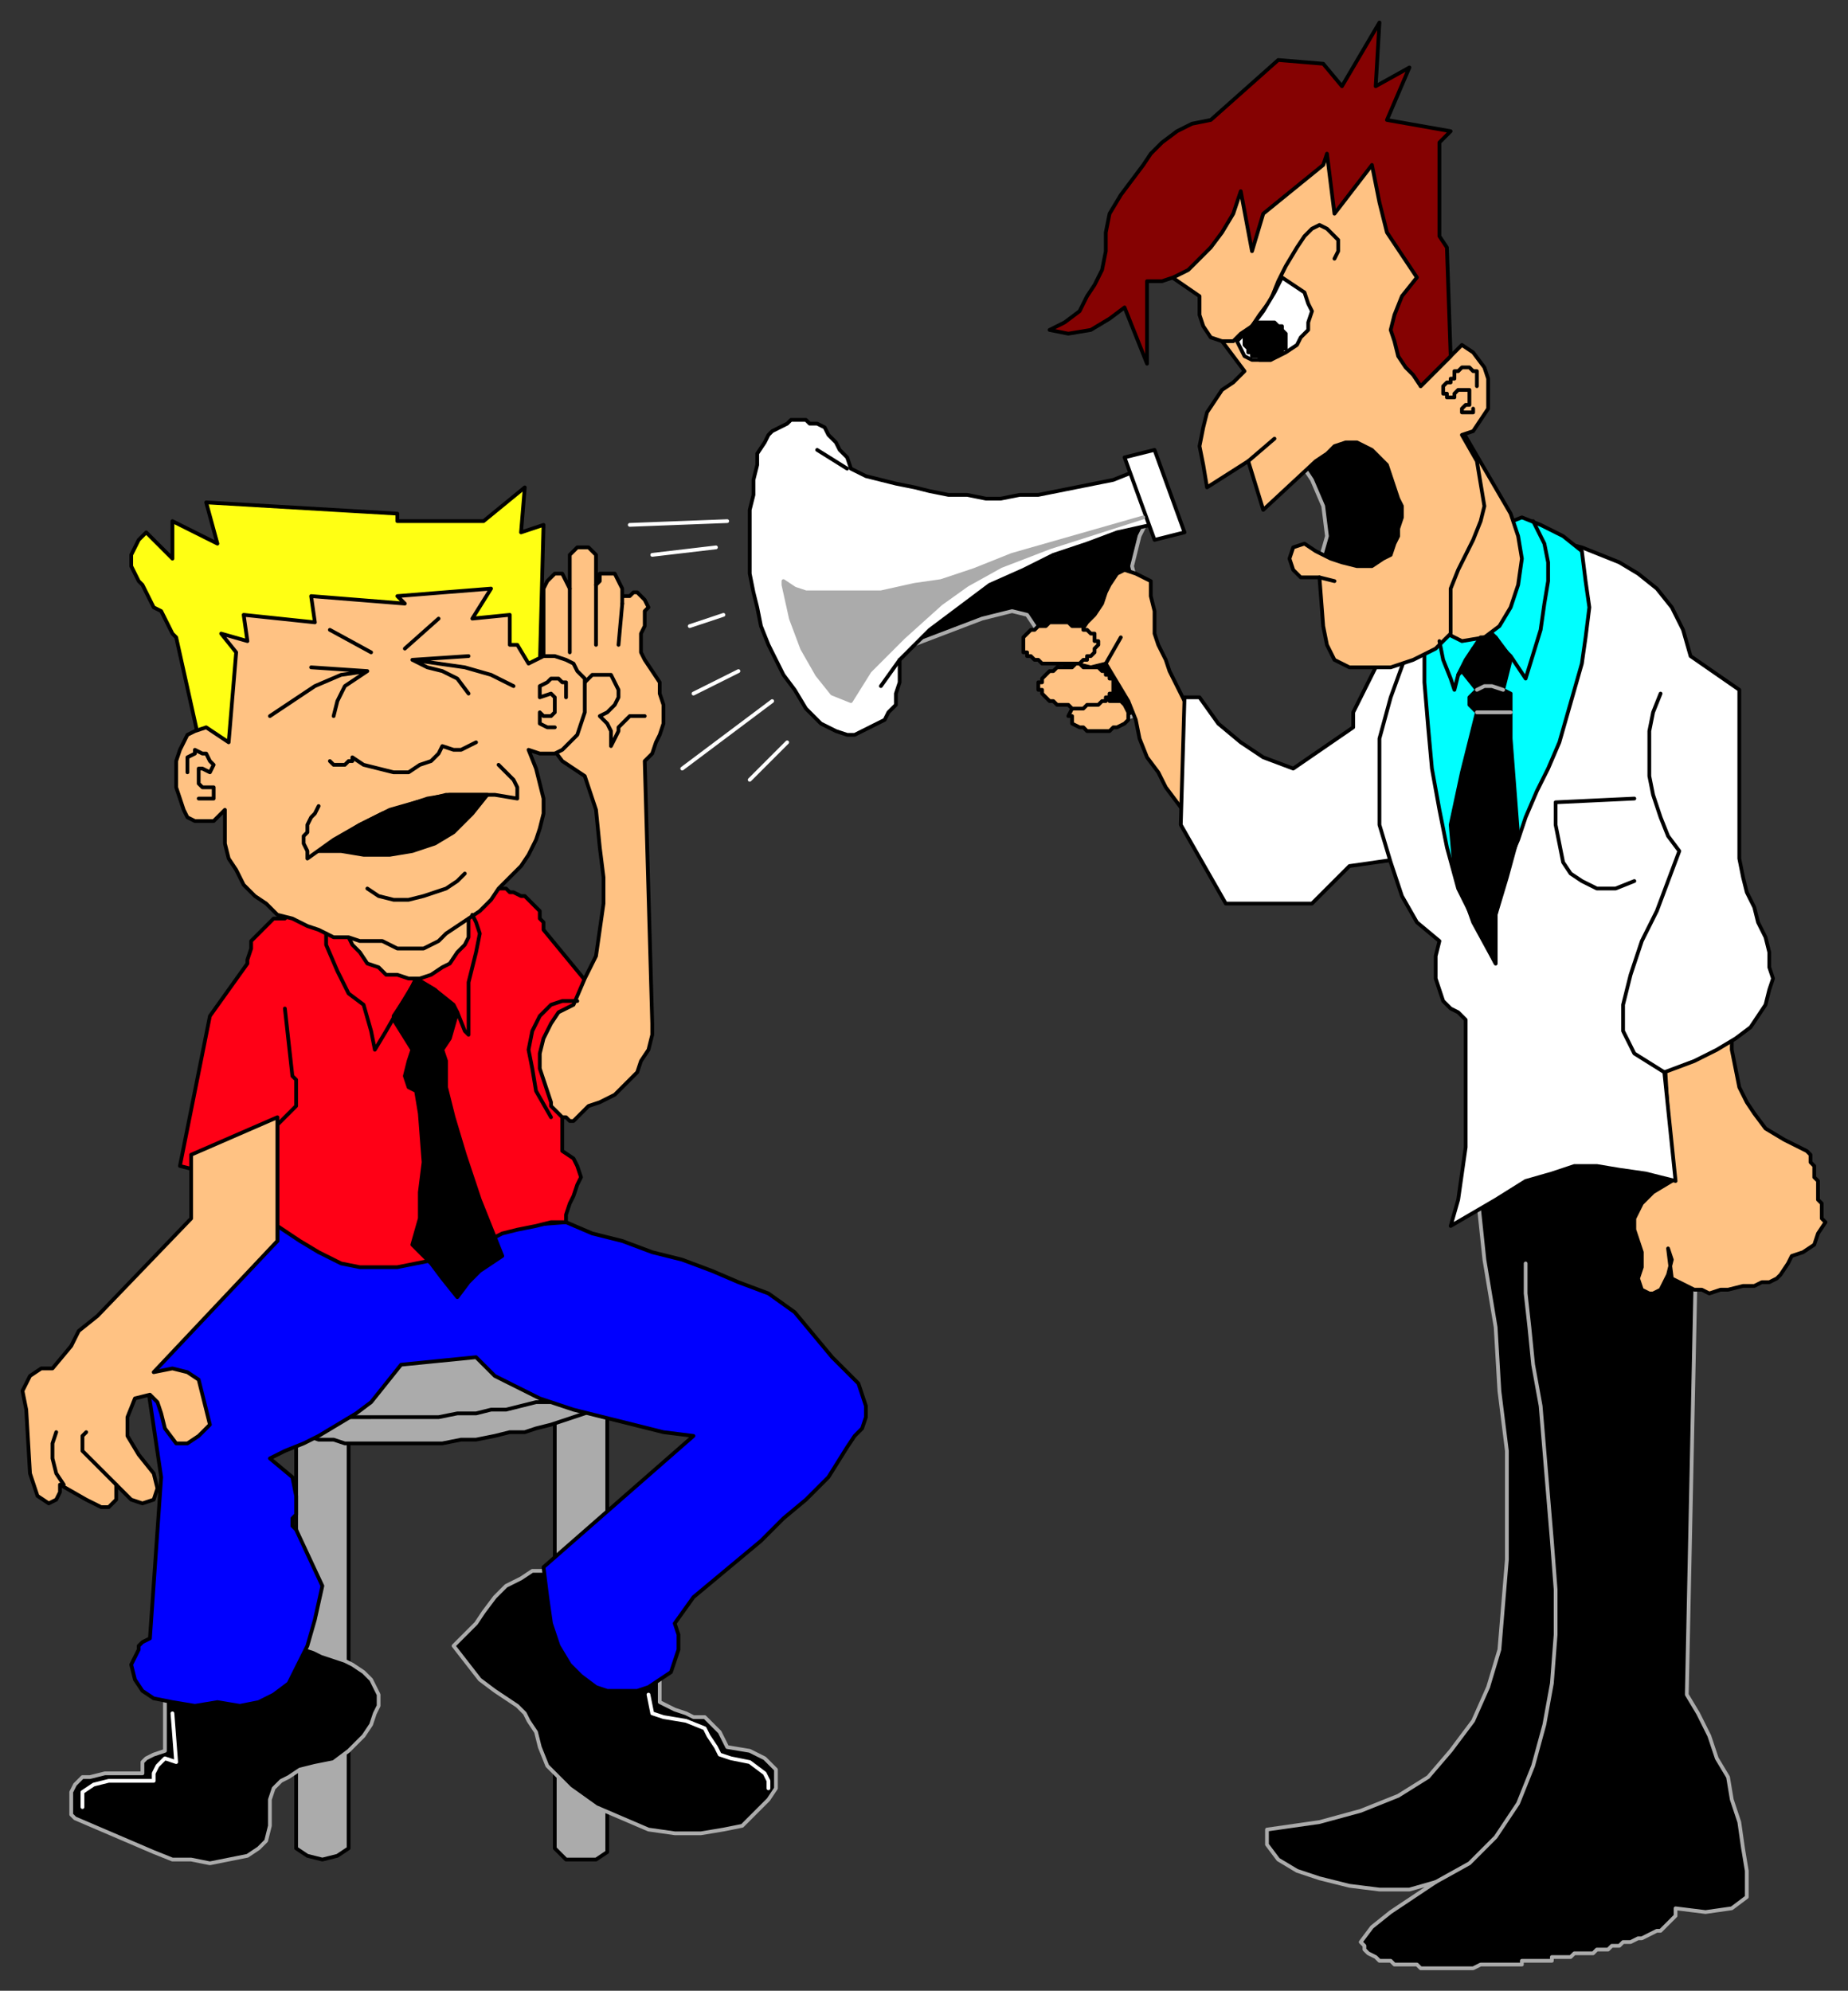
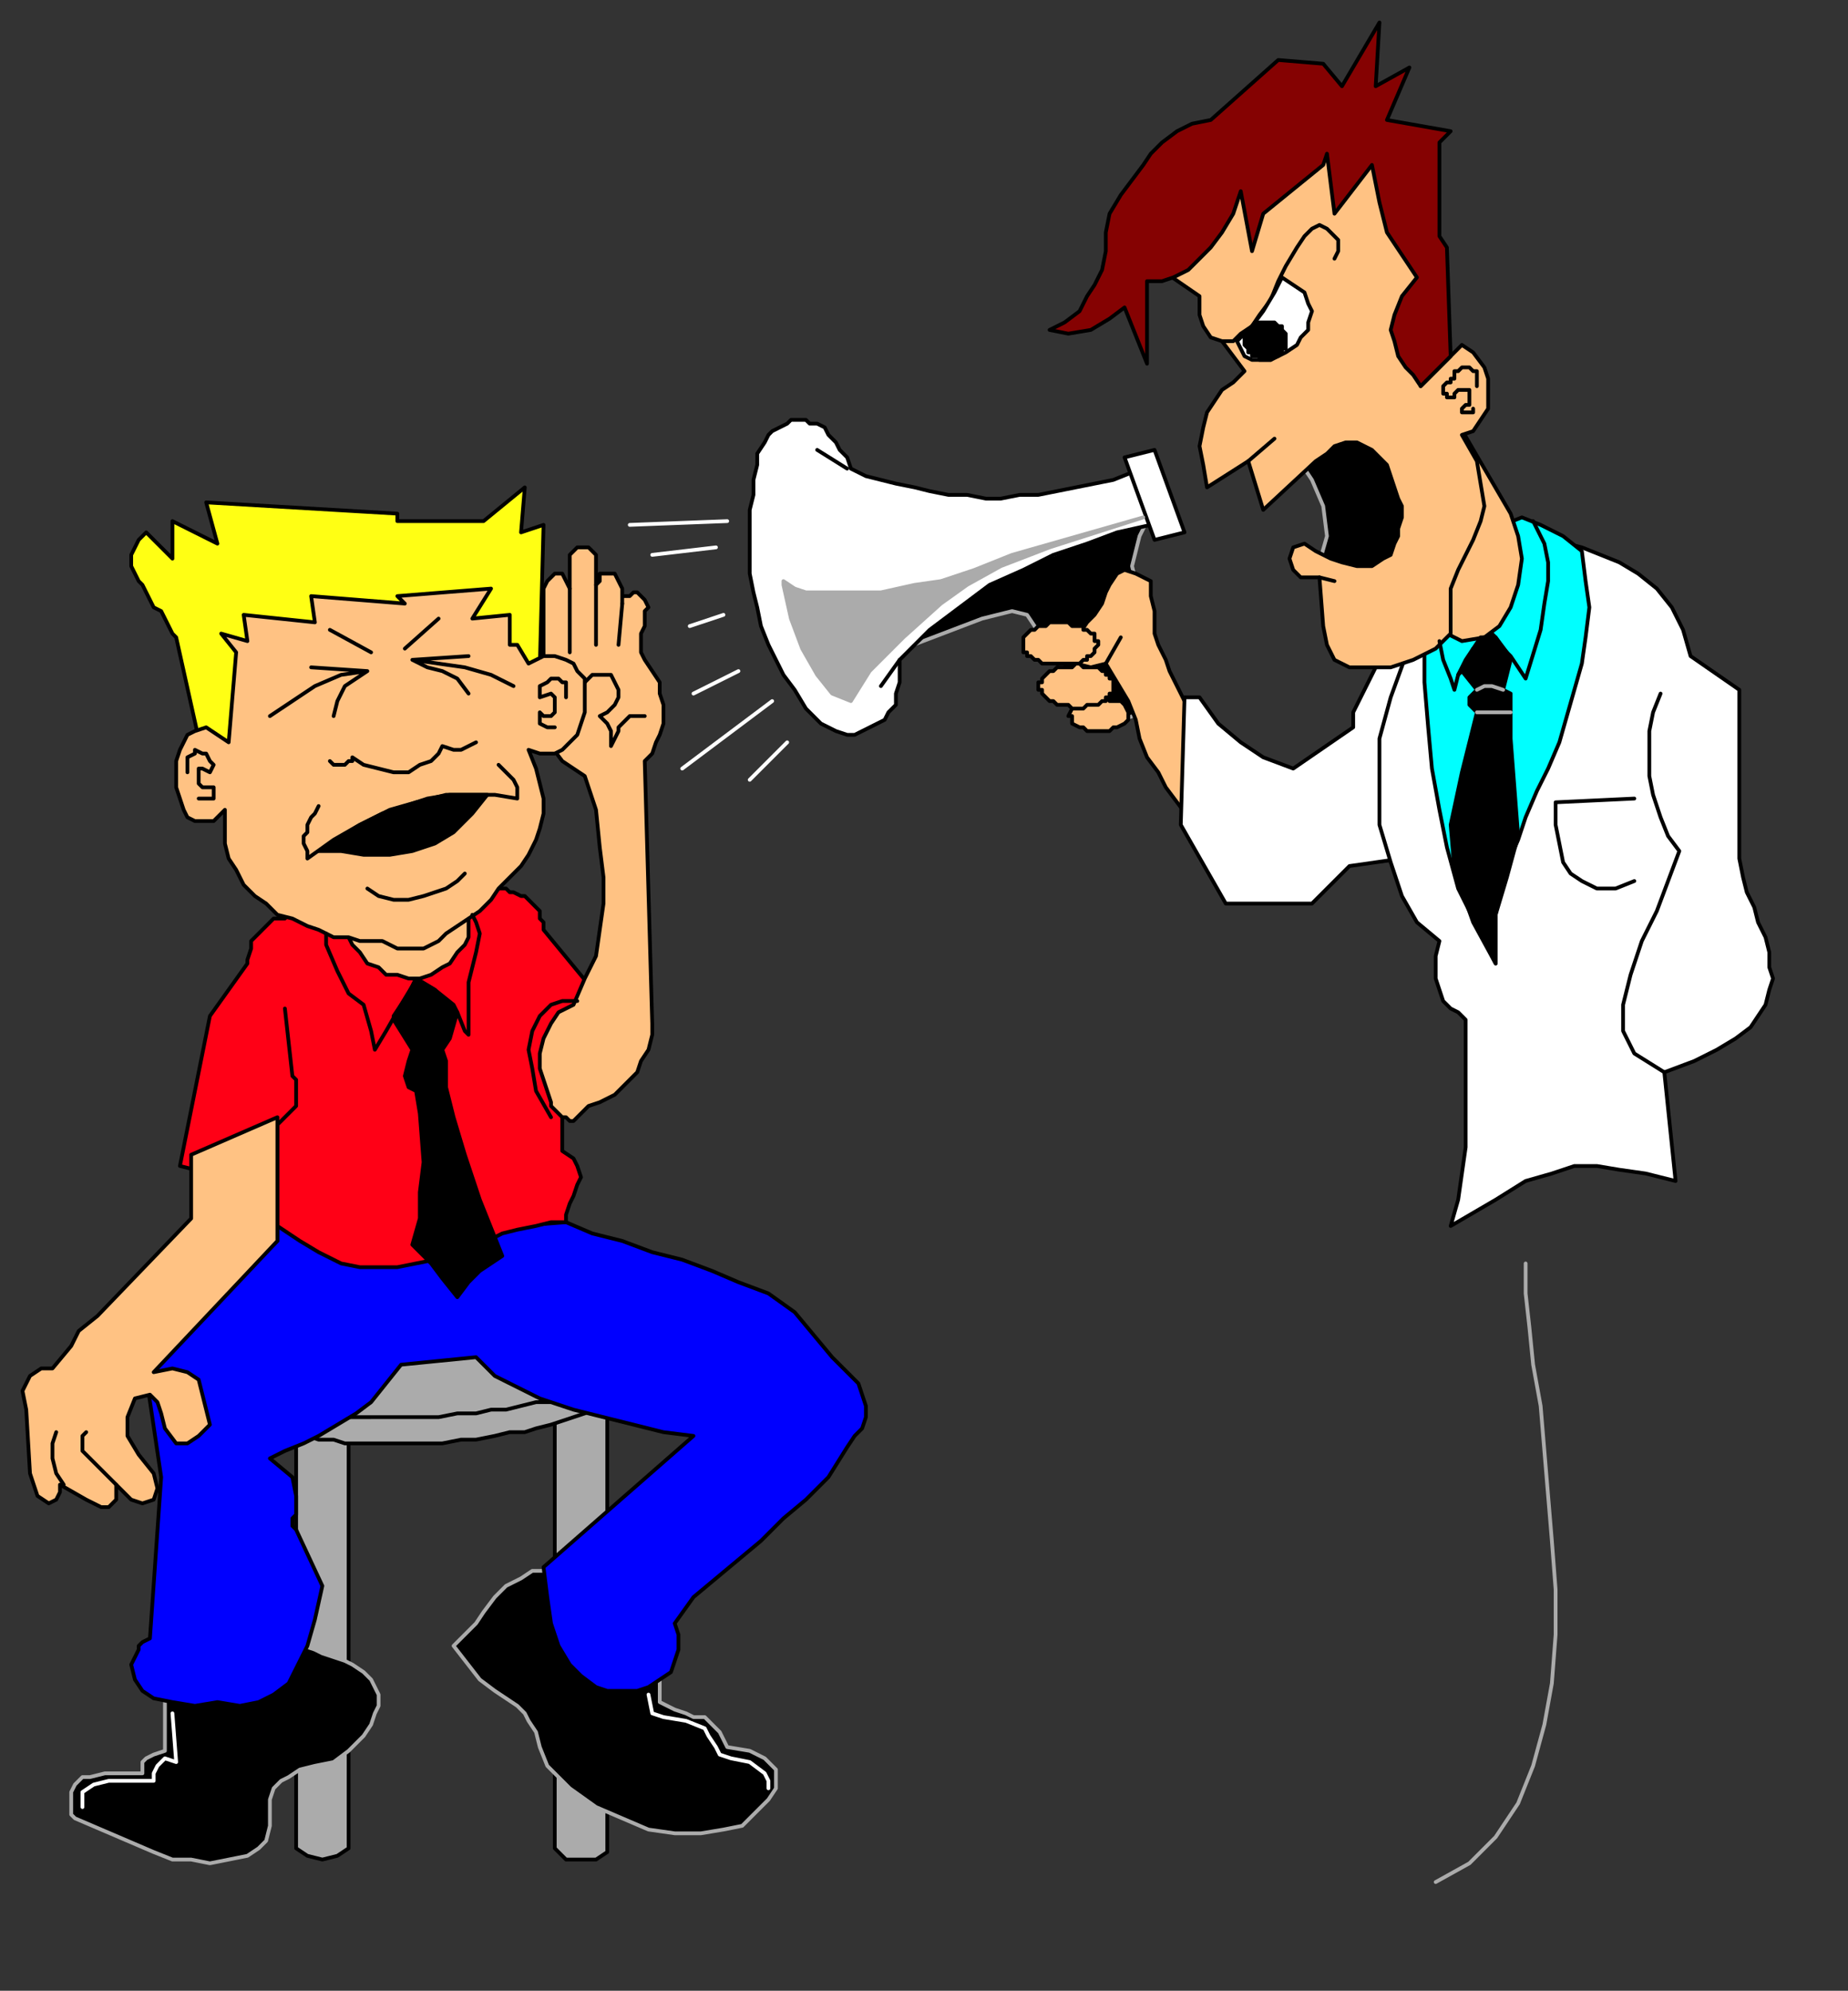
<svg xmlns="http://www.w3.org/2000/svg" fill-rule="evenodd" height="531" preserveAspectRatio="none" stroke-linecap="round" width="493">
  <rect width="100%" height="100%" fill="#333333" stroke="none" />
  <style>.brush0{fill:#fff}.pen0{stroke:#000;stroke-width:1;stroke-linejoin:round}.brush1{fill:#ababab}.brush2{fill:#000}.pen1{stroke:#ababab;stroke-width:1;stroke-linejoin:round}.brush6{fill:#ffc283}.pen2{stroke:#fff;stroke-width:1;stroke-linejoin:round}</style>
  <path class="pen0 brush1" d="M148 369v124l3 3h8l3-2V369h-14zm-69 12v112l3 2 4 1 4-1 3-2V382l-14-1z" />
  <path class="pen0 brush1" d="m116 363 3-1h19l4 1h7l3 1 3 1h2l2 1 2 1 1 1 1 2v1l-1 1-1 1-1 2-2 1-2 1-3 1-3 1-3 1-4 1-3 1h-4l-4 1-5 1h-4l-5 1H92l-3-1h-4l-3-1h-2l-3-1-2-1-1-1-2-1-1-2 1-1v-1l1-1 2-1 2-1 2-2 3-1 2-1 4-1h3l4-1 4-1 4-1h4l5-1h4z" />
  <path class="pen0 brush1" d="M116 359h2l3-1h17l4 1h7l3 1h3l2 1 2 1h2l1 1 1 2-1 2-1 1-1 1-2 1-3 1-2 1-3 1-3 1h-4l-4 1-4 1h-4l-4 1h-5l-5 1H88l-4-1h-3l-2-1-3-1h-2l-2-1-1-1-1-2 1-2 1-1 2-1 1-1 3-1h2l3-1 4-1 3-1 4-1 4-1h4l5-1h9z" />
  <path class="pen1 brush2" d="m121 439 3-3 3-3 2-3 3-4 3-3 4-2 3-2h5l29 27v8l2 1 2 1 3 1 2 1h3l2 2 2 2 2 4 6 1 4 2 3 3v5l-2 3-3 3-4 4-5 1-6 1h-7l-7-1-7-3-7-3-7-5-6-6-2-5-1-4-2-3-1-2-2-2-3-2-3-2-4-3-7-9zm-77 11v17l-3 1-2 1-1 1v3H28l-4 1h-2l-2 2-1 2v6l1 1 21 9 5 2h5l5 1 5-1 5-1 3-2 2-2 1-4v-7l1-3 2-2 2-1 3-2 4-1 5-1 4-3 4-4 2-3 1-3 1-2v-3l-1-2-1-2-2-2-3-2-2-1-3-1-3-1-2-1-3-1h-3l-34 11zm302-328 4 6 3 7 1 8-2 7 14 3 9-6 1-13-4-13-8-4h-8l-10 5zm-43 33-1-4 1-4 1-4 2-4-42 15-23 19 21-8 4-1 4-1 4 1 2 3 18 27 19-7-10-32z" />
  <path class="pen0" style="fill:#00f" d="M74 327h64l13-1 7 3 8 2 8 3 8 2 8 3 7 3 8 3 7 5 10 12 4 4 3 3 1 3 1 3v3l-1 3-2 2-2 3-5 8-6 6-6 5-6 6-6 5-6 5-6 5-5 7 1 3v4l-1 3-1 3-3 2-3 2-3 1h-8l-3-1-4-3-3-3-3-5-2-6-1-7-1-8 40-35-8-1-8-2-8-2-8-2-9-3-6-3-6-3-5-5-20 2-4 5-4 5-4 3-5 3-5 3-4 2-5 2-4 2 6 5 1 5v5l-1 1v2l1 1 7 15-2 9-2 7-3 6-2 4-4 3-4 2-5 1-6-1-6 1-6-1-5-1-3-2-2-3-1-4 2-4v-1l1-1 2-1 3-43-4-27 20-21 15-15v-4z" />
  <path class="pen0" style="fill:#ffff14" d="m53 197-6-27-1-1-1-2-1-2-1-2-2-1-1-2-1-2-1-2-1-1-1-2-1-2v-3l1-2 1-2 2-2 7 7v-10l12 6-3-11 51 3v2h23l11-9-1 12 6-2-1 38h-3l-23-18-52 12-3 28-10-3z" />
  <path class="pen0" style="fill:#ff0016" d="M129 237h6l1 1h1l2 1h1l1 1 2 2 1 1v2l1 1v2l14 17-9 32v10l3 2 1 2 1 3-1 2-1 3-1 2-1 3v2h-4l-4 1-5 1-4 1-4 2-5 2-4 1-5 2-5 1-5 1H96l-5-1-6-3-5-3-6-4v-27l-2 3-3 3-3 2-3 2-4 2h-7l-4-1 8-40 10-14v-1l1-3v-2l1-1 1-1 1-1 2-2 1-1h3l1-1h1l1 1h1l1 1 48-9z" />
  <path class="pen0 brush6" d="m93 250 32-5v5l-1 2-2 2-2 3-2 1-3 2-3 1h-3l-3-1h-3l-2-2-3-1-2-3-2-2-1-2zm200-64h2l1 1h3l1 1 1 2v2l-1 1-2 1h-1l-1 1h-6l-1-1h-1l-2-1v-2h-1l1-2 1-1 1-1h1l2-1h2zm-140 82 3-7 3-6 1-7 1-7v-7l-1-8-1-10-3-9-3-2-3-2-3-4-1-4-1-4-1-5 1-4v-25l1-2 1-1 1-1h2l1 2 1 2v-9l1-1 1-1h3l1 1 1 1v8l1-1v-2h4l1 2 1 2v4-2h2l1-1h1l1 1 1 1 1 2-1 1v4l-1 2v5l1 2 2 3 2 3v3l1 3v5l-1 3-1 2-1 3-2 2 2 70v3l-1 4-2 3-1 3-3 3-3 3-4 2-3 1-1 1-1 1-1 1-1 1h-1l-1-1h-1l-1-1-1-1-1-1v-1l-1-3-1-3-1-3v-4l1-4 2-4 2-3 4-2z" />
  <path class="pen0" fill="none" d="M152 157v17m7-18v16m-3 10 2-2h5l1 2 1 2v2l-1 2-2 2-2 1 2 2 1 2v4l1-2 1-2v-1l1-1 2-2h4M74 300l4-4 1-1v-7l-1-1-2-18m78-2h-4l-3 1-3 3-2 4-1 5 1 5 1 6 4 7" />
  <path class="pen0 brush6" d="M51 308v17l-25 26-5 4-2 4-5 6h-3l-3 2-2 4 1 5 1 17 2 6 3 2 2-1 1-2v-2l7 4 4 2h2l2-2v-4l4 4 3 1 3-1 1-3-1-4-4-5-3-5v-5l2-5 4-1 2 2 1 3 1 4 3 4h3l3-2 3-3-2-8-1-4-3-2-4-1-5 1 33-35v-33l-23 10z" />
  <path class="pen0" fill="none" d="m31 396-7-7-2-2v-4l1-1m-6 14-2-3-1-4v-4l1-3" />
  <path class="pen0 brush0" d="m227 125 4 2 4 1 4 1 5 1 4 1 5 1h5l5 1h4l5-1h5l5-1 5-1 5-1 5-1 5-2 5 14-9 2-8 3-9 3-8 4-9 4-8 6-8 6-8 8v6l-1 3v3l-2 2-1 2-2 1-2 1-2 1-2 1h-2l-3-1-2-1-2-1-2-2-2-2-3-5-3-4-2-4-2-4-2-5-1-5-1-4-1-5v-17l1-4v-4l1-4v-3l2-3 1-2 1-1 2-1 2-1 1-1h4l1 1h2l2 1 1 2 2 2 1 2 2 2 1 3z" />
  <path class="pen0 brush0" d="m300 122 8 22 8-2-8-22-8 2z" />
  <path class="pen0 brush6" d="M321 197v-1l-1-1-1-2-1-2-1-2-1-2-1-2-1-2-1-2-1-2-1-3-1-2-1-2-1-3v-6l-1-4v-4l-4-2-3-1-2 1-2 3-1 2-1 3-2 3-2 2-2 3-2 2-3 1 1 3 3 2 4 1 4-1 6 10 2 5 1 5 2 5 3 4 2 4 3 4 3 4 3 3 1-24z" />
  <path class="pen0" fill="none" d="m295 177 4-7" />
  <path class="pen0 brush6" d="M293 172v-1h-1v-1h0v-1h-1 0l-1-1h0-1v-1h-3l-1-1h-1 0-4l-1 1h-1 0-1l-1 1h0-1l-1 1h0l-1 1h0v1h0v1h0v1h0v1h1v1h1l1 1h1l1 1h10l1-1h1v-1h1l1-1h0v-1h0l1-1h0zm4 11h0v-1h0v-1h-1v-1h-1v-1h0-1l-1-1h-1 0-3l-1-1h-1 0l-1 1h-4 0l-1 1h-1 0l-1 1h0l-1 1h0v1h-1v1h0v1h1v1h0l1 1h0l1 1h1l1 1h3l1 1h3l1-1h3l1-1h1v-1h1v-1h1v-1h0v-1z" />
-   <path class="pen1 brush2" d="m394 317 2 19 3 18 1 17 2 16v29l-1 12-1 12-3 10-4 9-6 8-6 7-8 5-10 4-11 3-14 2v4l3 4 5 3 6 2 8 2 8 1h8l7-2-6 4-6 4-5 4-3 4 1 1v1l1 1 2 1 1 1h3l1 1h6l1 1h14l2-1h11v-1h8v-1h5l1-1h5l1-1h3l1-1h2l1-1h2l2-1h1l2-1h0l2-1h1l1-1 1-1 1-1 1-1v-2l8 1 7-1 4-3v-7l-1-6-1-7-2-6-1-6-3-5-2-6-3-6-3-5 3-143h-42l-17 8z" />
  <path class="pen1" fill="none" d="m383 502 9-5 7-7 6-9 4-10 3-11 2-11 1-13v-12l-1-13-1-12-1-12-1-12-2-11-1-10-1-9v-8" />
  <path class="pen0" fill="none" d="m240 176-5 7m-9-58-8-5" />
  <path class="pen0 brush0" d="M316 186h4l5 7 6 5 6 4 8 3 16-11v-4l2-4 2-4 2-4 3-2 3-2 2-2 3-1-4 58-14 2-10 10h-23l-12-21 1-34z" />
-   <path class="pen0 brush6" d="m444 281 2 34-5 3-3 3-2 4v3l1 3 1 3v4l-1 3 1 3 2 1h1l2-1 1-2 1-2 1-4-1-3 1 8 2 1 2 1 2 1h2l2 1 3-1h2l4-1h3l2-1h2l2-1 1-1 2-3 1-2 3-1 3-2 1-3 2-3-1-1v-4l-1-1v-5l-1-1v-3l-1-1v-2l-1-1-6-3-5-3-3-4-2-3-2-4-1-5-1-5v-5l-18 6z" />
  <path class="pen0 brush0" d="m375 175 43-30 4 1 5 2 5 2 5 3 5 4 4 5 3 6 2 7 13 9v45l1 5 1 4 2 4 1 4 2 4 1 4v4l1 3-1 3-1 4-2 3-2 3-4 3-5 3-6 3-8 3 3 29-8-2-7-1-6-1h-6l-6 2-7 2-8 5-12 7 2-7 1-7 1-7v-34l-2-2-2-1-2-2-1-3-1-3v-6l1-4-6-5-4-7-3-9-3-10v-23l3-11 4-11z" />
  <path class="pen0" fill="none" d="m443 185-2 5-1 5v12l1 5 2 6 2 5 3 4-3 8-3 8-4 8-3 9-2 8v7l3 6 8 5m-8-73-21 1v6l1 5 1 5 2 3 3 2 4 2h5l5-2" />
  <path class="pen0" style="fill:#0ff" d="m401 140 5-2 5 2 6 3 5 4 1 8 1 7-1 8-1 7-2 7-2 7-2 7-3 7-3 6-3 7-2 6-3 7-2 6-1 7v13l-5-10-5-10-3-11-2-10-2-11-1-11-1-12v-11l21-31z" />
  <path class="pen0 brush6" d="m389 113 14 24 2 6 1 6-1 7-2 6-3 5-4 3-6 1-6-3 5-55z" />
  <path class="pen0 brush6" d="m304 68 16 11v5l1 3 2 3 3 1 6 8-3 3-3 2-2 3-2 3-1 4-1 5 1 5 1 6 11-7 4 13 14-13 3-2 2-2 3-1h3l2 1 2 1 2 2 2 2 1 3 1 3 1 3 1 2v3l-1 3v2l-1 2-1 3-2 1-3 2h-4l-4-1-3-1-4-2-3-2-3 1-1 3 1 3 2 2h5l1 13 1 5 2 4 4 2h11l6-2 6-3 4-4v-12l2-5 2-4 2-4 2-5 1-4-1-6-1-6-4-7 3-1 2-3 2-3v-8l-1-3-3-4-3-2-11 11 2-33-13-32-22-4-42 34z" />
  <path class="pen0" fill="none" d="M326 91h3l2-2 3-2 2-3 3-4 2-5 2-4 3-5 2-3 2-2 2-1 2 1 1 1 2 2v3l-1 2" />
  <path class="pen0 brush0" d="m342 74 3 2 3 2 1 3 1 2-1 3v2l-2 2-1 2-3 2-2 1-2 1h-5l-2-1-1-2-1-2 4-4 3-4 3-5 2-4z" />
  <path class="pen0 brush2" d="M343 91v-1h0v-1h0l-1-1h0v-1h-1 0l-1-1h0-1 0-1 0-1 0-1 0-1 0l-1 1h0l-1 1h0v1h-1 0v1h0v1h0v1h0l1 1h0v1h1v1h2v1h3l1-1h1l1-1h0v-1h1v-1h0v-1h0z" />
  <path class="pen0" fill="none" d="m333 123 7-6" />
  <path class="pen0" style="fill:#850202" d="M306 97V75h4l3-1 4-2 3-3 3-3 3-4 3-5 2-6 3 16 3-10 16-13 1-3 2 16 10-13 1 5 1 5 1 4 1 4 2 3 2 3 2 3 2 3-4 5-2 5-1 4 1 3 1 4 2 3 2 2 2 3 8-8-1-29-2-3V38l3-3-17-3 6-14-9 5 1-17-10 17-5-6-12-1-18 16-5 1-4 2-4 3-3 3-2 3-3 4-3 4-3 5-1 5v5l-1 5-2 4-2 3-2 4-4 3-4 2 5 1 6-1 5-3 4-3 6 15z" />
  <path class="pen0 brush6" d="m61 198-3-2-3-2-3 1-2 1-1 2-1 2-1 3v7l1 3 1 3 1 2 2 1h5l3-3v9l1 4 2 3 2 4 3 3 3 2 3 3 4 1 4 2 3 1 4 2h4l3 1h6l4 2h7l4-2 2-2 3-2 3-2 3-2 3-3 2-3 3-3 3-3 2-3 2-4 1-3 1-4v-4l-1-4-1-4-2-5 3 1h4l2-1 2-2 2-2 1-3 1-3v-9l-2-2-1-2-2-1-3-1h-3l-4 2-3-5h-2v-8l-10 1 5-8-25 2 2 2-25-2 1 7-19-2 1 7-7-2 4 5-2 24z" />
  <path class="pen0" fill="none" d="m98 237 3 2 4 1h4l4-1 3-1 3-1 3-2 2-2m-39-18-1 2-1 1-1 2v2l-1 1v2l1 2v2l7-5 7-4 8-4 7-2 8-2h13l6 1v-3l-1-2-2-2-2-2" />
  <path class="pen0 brush2" d="M85 227h6l6 1h7l6-1 6-2 5-3 5-5 4-5h-10l-6 1-6 2-6 2-6 3-5 3-6 4z" />
  <path class="pen0" fill="none" d="m88 203 1 1h3l1-1h1v-1l3 2 4 1 4 1h4l3-2 3-1 2-2 1-2 3 1h2l2-1 2-1m-39-30 11 6m9-1 9-8m-45 26 6-4 6-4 7-3 7-1-3 2-3 2-2 4-1 4m9-12-15-1m54 5-6-3-7-2-7-1-7-1 4 2 4 1 4 2 3 4m-15-9 15-1m-75 31v-4l2-1v-1l2 1h1l1 2 1 1-1 2-2-1h-1v4h0l1 1h3v3h-4m98-27v-4h-1l-1-1h-2l-1 1-2 1v3l3-1 1 1v4l-1 1h-2l-1-1v3l2 1h2m18-33-1 11m187-18 4 1" />
  <path class="pen1 brush1" d="M210 156h-1l2 9 3 8 4 7 4 5 5 2 5-8 9-9 10-9 7-5 9-5 13-5 25-8-35 10-10 4-9 3-7 1-9 2h-20l-3-1-3-2v1h1z" />
  <path class="pen2" fill="none" d="m173 452 1 5 3 1 6 1 5 2 1 2 2 3 1 2 3 1 5 1 4 3 1 2v2M46 457l1 13-3-1-2 2-1 2v2H29l-4 1-3 2v4" />
  <path class="pen0" fill="none" d="M394 103v-1h0v-3h-1 0l-1-1h-2l-1 1h0-1v2h-1v1h0-1l-1 1v2h1v1h2v-1h0l1-1h3v1h0v2h0v1h-1l-1 1h0v1h3v-1" />
  <path class="pen2" fill="none" d="m168 140 26-1m-20 9 17-2m-7 21 9-3m-8 21 12-6m-15 26 24-18m-6 21 10-10" />
  <path class="pen0" fill="none" d="m409 139 3 6 1 5v5l-1 6-1 7-4 13-2-3-2-3-2-2-2-3-1-1-5 4-2 3-2 4-1 4-1-3-2-5-1-5" />
  <path class="pen0 brush2" d="m389 180 3-5 1-2 2-3h4l3 4 1 2-2 8 2 1v12l2 26-3 11-3 10v13l-6-11-5-14-1-12 3-14 3-12 1-4-2-2v-2l2-2-4-5-1 1z" />
  <path class="pen1" fill="none" d="m394 184 2-1h2l3 1m-7 6h9" />
  <path class="pen0" fill="none" d="M87 249v3l3 7 3 6 4 3 2 7 1 5 3-5 4-7 3-5 1-2 5 3 6 6 2 5 1 1v-14l2-8 1-5-1-3-1-2" />
  <path class="pen0 brush2" d="m105 271 4-6 2-4 5 3 5 4 1 2-2 7-2 3 1 3v7l2 8 3 10 4 12 4 10 2 5-6 4-3 3-3 4-4-5-3-4-5-5 2-7v-7l1-8-1-13-1-6-2-1-1-3 1-4 1-3-5-8v-1z" />
</svg>